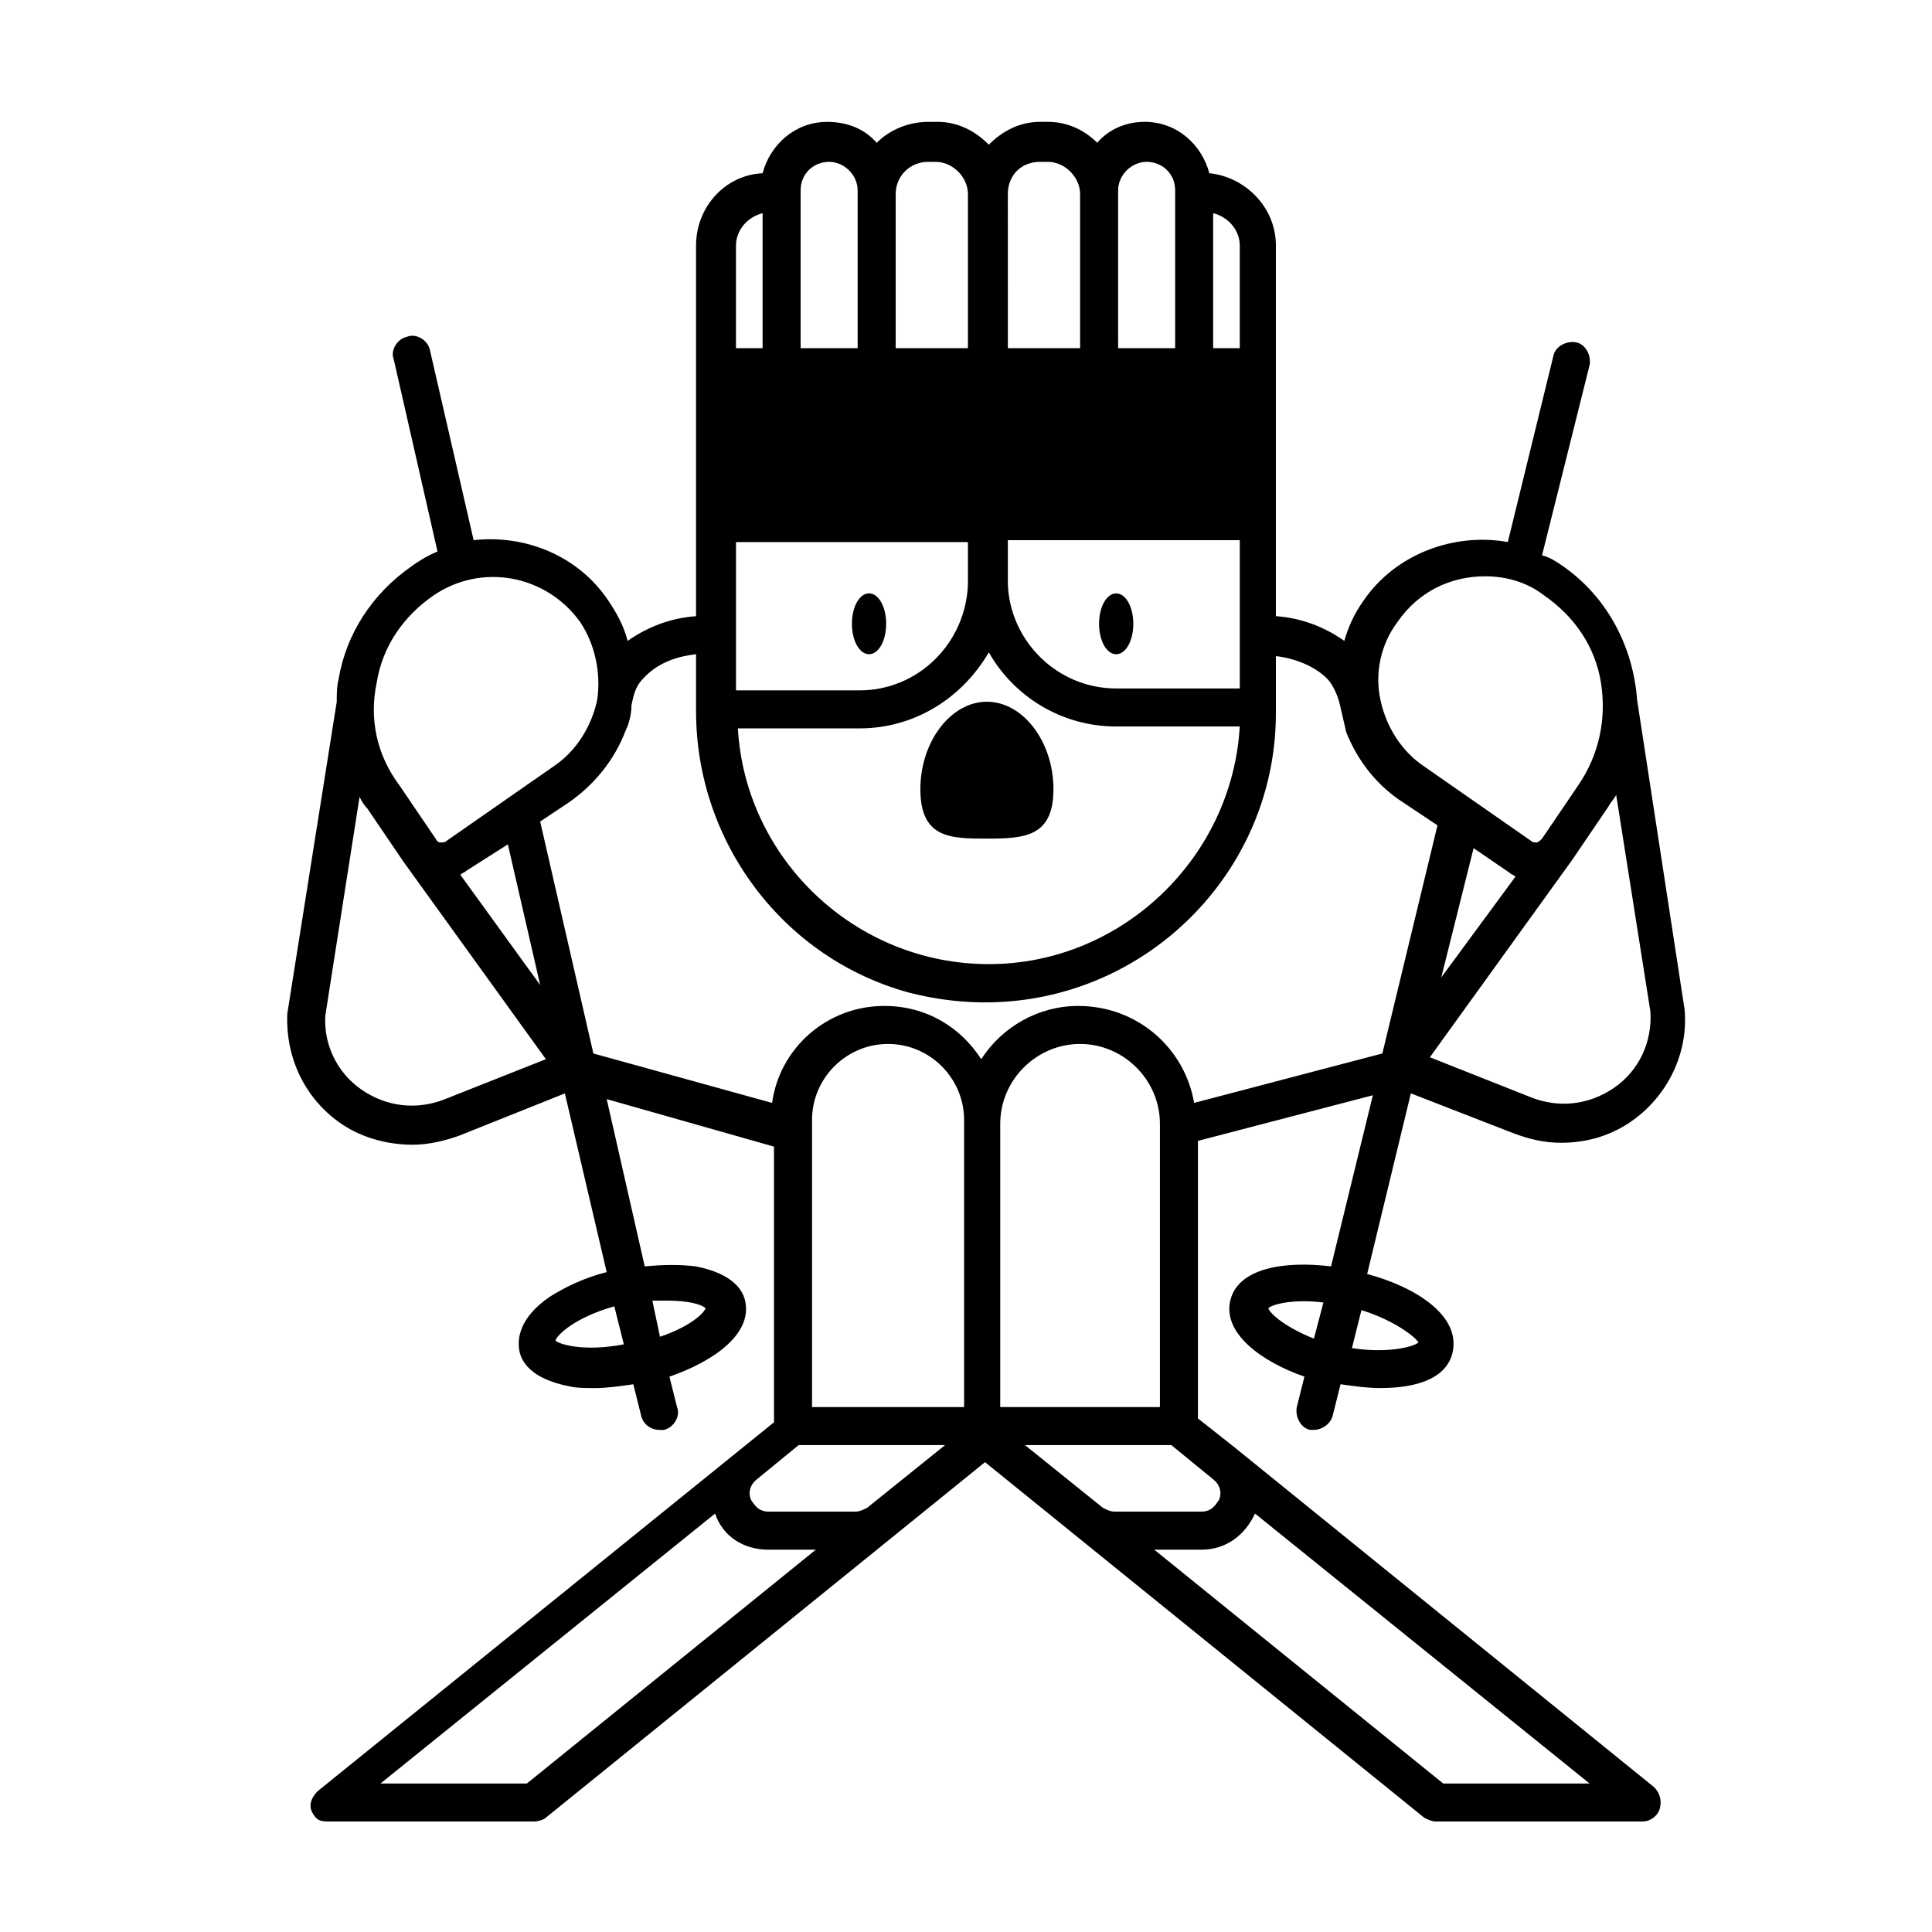
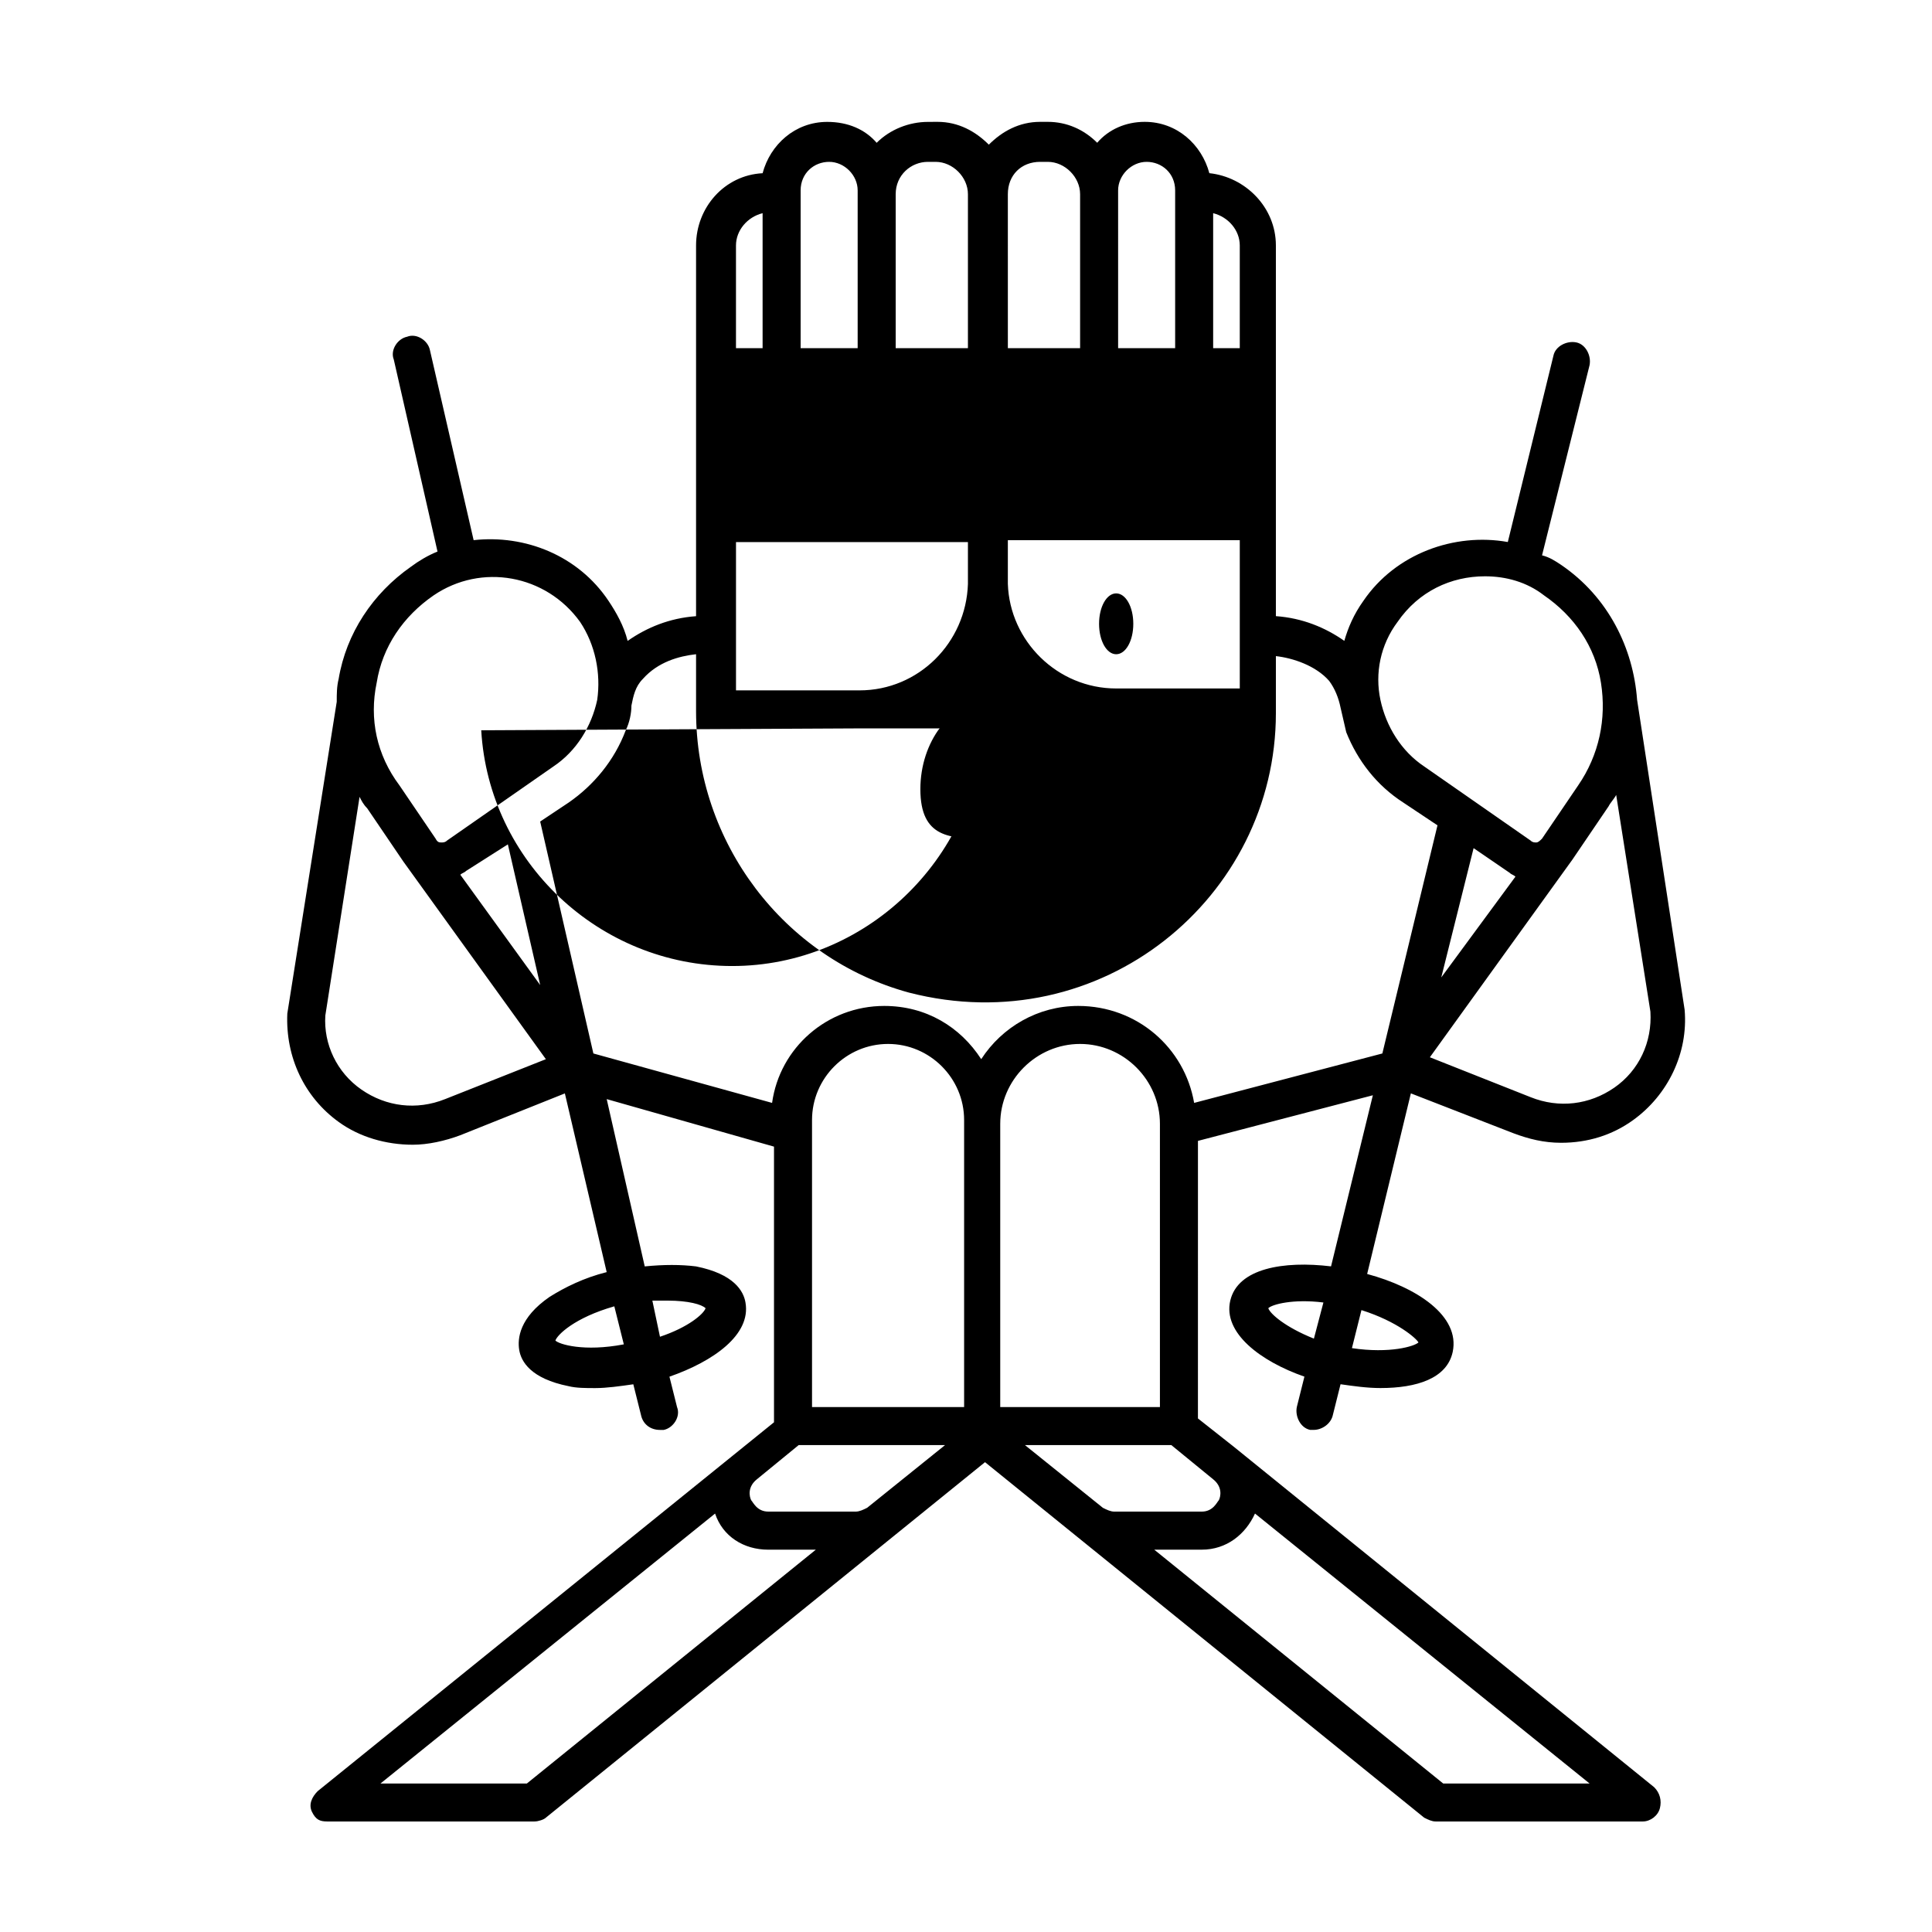
<svg xmlns="http://www.w3.org/2000/svg" fill="#000000" width="800px" height="800px" version="1.1" viewBox="144 144 512 512">
  <g>
    <path d="m439.8 317.38c2.519 0 4.535-3.527 4.535-8.062s-2.016-8.062-4.535-8.062-4.535 3.527-4.535 8.062 2.016 8.062 4.535 8.062z" />
-     <path d="m378.84 309.31c0-4.535-2.016-8.062-4.535-8.062-2.519 0-4.535 3.527-4.535 8.062s2.016 8.062 4.535 8.062c2.519 0 4.535-3.527 4.535-8.062z" />
    <path d="m405.54 366.24c10.078 0 17.633-0.504 17.633-13.098s-8.062-23.176-17.633-23.176c-9.574 0-17.633 10.578-17.633 23.176 0 13.098 8.062 13.098 17.633 13.098z" />
-     <path d="m471.04 527.46-9.574-7.559 0.004-73.555 46.352-12.09-11.082 45.344c-12.594-1.512-24.688 0.504-26.703 9.07s8.062 16.121 19.648 20.152l-2.016 8.062c-0.504 2.519 1.008 5.543 3.527 6.047h1.008c2.016 0 4.535-1.512 5.039-4.031l2.016-8.062c3.527 0.504 7.055 1.008 10.578 1.008 9.574 0 17.633-2.519 19.145-9.574 2.016-9.574-9.574-17.129-22.672-20.656l11.586-47.863 27.207 10.578c4.031 1.512 8.062 2.519 12.594 2.519 7.055 0 13.602-2.016 19.145-6.047 9.07-6.551 14.609-17.633 13.602-29.223l-12.594-82.121c-1.008-13.602-7.559-27.207-20.152-35.77-1.512-1.008-3.023-2.016-5.039-2.519l12.594-50.383c0.504-2.519-1.008-5.543-3.527-6.047-2.519-0.504-5.543 1.008-6.047 3.527l-12.09 49.375c-14.105-2.519-29.727 3.023-38.289 15.617-2.519 3.527-4.031 7.055-5.039 10.578-5.039-3.527-11.082-6.047-18.137-6.551v-98.246c0-10.078-8.062-18.137-17.633-19.145-2.016-7.559-8.566-13.602-17.129-13.602-5.039 0-9.574 2.016-12.594 5.543-3.527-3.527-8.062-5.543-13.098-5.543h-2.016c-5.543 0-10.078 2.519-13.602 6.047-3.527-3.527-8.062-6.047-13.602-6.047l-2.523 0.012c-5.039 0-10.078 2.016-13.602 5.543-3.023-3.527-7.559-5.543-13.098-5.543-8.566 0-15.113 6.047-17.129 13.602-10.078 0.504-17.633 9.07-17.633 19.145v98.246c-7.055 0.504-13.098 3.023-18.137 6.551-1.008-4.031-3.023-7.559-5.039-10.578-8.062-12.09-22.168-17.633-35.77-16.121l-11.586-50.383c-0.504-2.519-3.527-4.535-6.047-3.527-2.519 0.504-4.535 3.527-3.527 6.047l11.586 50.883c-2.519 1.008-5.039 2.519-7.055 4.031-10.078 7.055-17.129 17.633-19.145 29.727-0.504 2.016-0.504 4.031-0.504 6.047l-13.098 82.625c-0.504 11.586 4.535 22.168 13.602 28.719 5.543 4.031 12.594 6.047 19.648 6.047 4.031 0 8.566-1.008 12.594-2.519l27.711-11.082 11.082 47.359c-6.047 1.512-11.082 4.031-15.113 6.551-8.062 5.543-8.566 11.082-8.062 14.105 0.504 3.023 3.023 7.559 13.098 9.574 2.016 0.504 4.535 0.504 7.055 0.504 3.023 0 6.551-0.504 10.078-1.008l2.016 8.062c0.504 2.519 2.519 4.031 5.039 4.031h1.008c2.519-0.504 4.535-3.527 3.527-6.047l-2.016-8.062c11.586-4.031 21.664-11.082 20.152-19.648-0.504-3.023-3.023-7.559-13.098-9.574-4.031-0.504-8.566-0.504-13.602 0l-10.078-44.336 44.336 12.594v73.051l-120.91 97.738c-1.512 1.512-2.519 3.527-1.512 5.543 1.004 2.008 2.012 2.508 4.027 2.508h54.914c1.008 0 2.519-0.504 3.023-1.008l116.38-94.211 116.38 94.211c1.008 0.504 2.016 1.008 3.023 1.008h54.914c2.016 0 4.031-1.512 4.535-3.527 0.504-2.016 0-4.031-1.512-5.543zm-5.543 8.566c2.519 2.016 2.016 4.535 1.512 5.543-0.504 0.504-1.512 3.023-4.535 3.023h-23.176c-1.008 0-2.016-0.504-3.023-1.008l-20.656-16.625h38.793zm-14.105-19.145h-42.32v-75.066c0-11.586 9.574-21.16 21.16-21.16 11.586 0 21.16 9.574 21.16 21.16zm-51.891-75.066v75.066h-40.305v-76.074c0-11.082 9.07-20.152 20.152-20.152s20.152 9.07 20.152 20.152zm-54.918 94.211 11.082-9.07h38.793l-20.656 16.625c-1.008 0.504-2.016 1.008-3.023 1.008h-23.176c-3.023 0-4.031-2.519-4.535-3.023-0.5-1.004-1.004-3.523 1.516-5.539zm199.51-160.71c0.504 0.504 1.008 0.504 1.512 1.008l-19.652 26.699 8.566-34.258zm-63.984 115.37c1.008-1.008 6.551-2.519 14.609-1.512l-2.519 9.574c-7.559-3.023-11.586-6.551-12.09-8.062zm39.801 9.07c-1.008 1.008-7.559 3.023-17.633 1.512l2.519-10.078c9.57 3.023 14.609 7.559 15.113 8.566zm51.891-67.512c-6.551 4.535-14.609 5.543-22.168 2.519l-26.703-10.578 37.785-52.395 9.574-14.105c0.504-1.008 1.512-2.016 2.016-3.023l9.07 57.43c0.504 8.062-3.023 15.617-9.574 20.152zm-57.434-123.43c5.543-8.062 14.105-12.09 23.176-12.09 5.543 0 11.082 1.512 15.617 5.039 8.062 5.543 13.602 13.602 15.113 23.176 1.512 9.574-0.504 19.145-6.047 27.207l-9.574 14.105c-0.504 0.504-1.008 1.008-1.512 1.008-0.504 0-1.008 0-1.512-0.504l-28.215-19.648c-6.047-4.031-10.078-10.578-11.586-17.633-1.508-7.059 0.004-14.613 4.539-20.66zm-175.32-21.16h61.465v10.078 1.008c-0.504 15.617-13.098 28.215-28.719 28.215h-32.746zm72.043 10.078v-10.578h61.465v39.297h-32.746c-15.617 0-28.215-12.594-28.719-27.711v-1.008zm-39.297 39.297c14.609 0 27.207-8.062 34.258-20.152 6.551 11.586 19.145 19.648 33.754 19.648h32.746c-2.016 34.762-31.234 62.977-66.504 62.977-35.266 0-64.488-27.711-66.504-62.473zm100.76-127.97v27.207h-7.055v-35.77c4.031 1.004 7.055 4.531 7.055 8.562zm-32.242-14.609c0-4.031 3.527-7.559 7.559-7.559 4.027 0 7.555 3.023 7.555 7.559v41.816h-15.113zm-20.656-7.559h2.016c4.535 0 8.566 4.031 8.566 8.566v40.809h-19.145l-0.004-40.809c0-5.039 3.527-8.566 8.566-8.566zm-29.727 0h2.016c4.535 0 8.566 4.031 8.566 8.566v40.809h-19.145v-40.809c0-5.039 4.027-8.566 8.562-8.566zm-26.199 0c4.031 0 7.559 3.527 7.559 7.559v41.816h-15.113v-41.816c0-4.535 3.527-7.559 7.555-7.559zm-17.633 13.602v35.77h-7.055v-27.207c0.004-4.027 3.023-7.555 7.055-8.562zm-87.156 101.27c12.594-8.566 29.727-5.543 38.793 7.055 4.031 6.047 5.543 13.602 4.535 20.656-1.512 7.055-5.543 13.602-11.586 17.633l-28.215 19.648c-0.504 0.504-1.008 0.504-1.512 0.504-0.504 0-1.008 0-1.512-1.008l-9.574-14.105c-6.047-8.062-8.062-17.633-6.047-27.207 1.512-9.57 7.055-17.633 15.117-23.176zm19.648 66 8.566 37.281-21.16-29.223c0.504-0.504 1.008-0.504 1.512-1.008zm-16.629 67.512c-7.559 3.023-15.617 2.016-22.168-2.519-6.551-4.535-10.078-12.09-9.574-19.648l9.07-57.938c0.504 1.008 1.008 2.016 2.016 3.023l9.574 14.105 37.785 52.395zm29.223 63.984c0.504-1.512 5.039-6.047 15.617-9.07l2.519 10.078c-10.578 2.016-17.129 0-18.137-1.008zm29.727-10.582c5.543 0 9.07 1.008 10.078 2.016-0.504 1.512-4.535 5.039-12.09 7.559l-2.016-9.574h4.027zm-33.758-126.96 7.559-5.039c6.551-4.535 12.09-11.082 15.113-19.145 1.008-2.016 1.512-4.535 1.512-6.551 0.504-2.519 1.008-5.039 3.023-7.055 4.031-4.535 9.574-6.047 14.105-6.551v15.113c0 34.762 23.176 65.496 56.426 74.562 50.883 13.098 97.234-25.191 97.234-74.059v-15.113c4.535 0.504 10.578 2.519 14.105 6.551 1.512 2.016 2.519 4.535 3.023 7.055 0.504 2.016 1.008 4.535 1.512 6.551 3.023 7.559 8.062 14.105 15.113 18.641l9.07 6.047-14.609 60.457-49.879 13.098c-2.519-14.609-15.113-25.695-30.73-25.695-10.578 0-20.152 5.543-25.695 14.105-5.543-8.566-14.609-14.105-25.695-14.105-15.113 0-27.711 11.082-29.727 25.695l-47.359-13.098zm-3.527 254.93h-38.793l88.672-71.539c2.016 6.047 7.559 9.574 14.105 9.574h12.594zm242.84 0-76.578-61.969h12.594c6.551 0 11.586-4.031 14.105-9.574l88.672 71.543z" />
+     <path d="m471.04 527.46-9.574-7.559 0.004-73.555 46.352-12.09-11.082 45.344c-12.594-1.512-24.688 0.504-26.703 9.07s8.062 16.121 19.648 20.152l-2.016 8.062c-0.504 2.519 1.008 5.543 3.527 6.047h1.008c2.016 0 4.535-1.512 5.039-4.031l2.016-8.062c3.527 0.504 7.055 1.008 10.578 1.008 9.574 0 17.633-2.519 19.145-9.574 2.016-9.574-9.574-17.129-22.672-20.656l11.586-47.863 27.207 10.578c4.031 1.512 8.062 2.519 12.594 2.519 7.055 0 13.602-2.016 19.145-6.047 9.07-6.551 14.609-17.633 13.602-29.223l-12.594-82.121c-1.008-13.602-7.559-27.207-20.152-35.77-1.512-1.008-3.023-2.016-5.039-2.519l12.594-50.383c0.504-2.519-1.008-5.543-3.527-6.047-2.519-0.504-5.543 1.008-6.047 3.527l-12.09 49.375c-14.105-2.519-29.727 3.023-38.289 15.617-2.519 3.527-4.031 7.055-5.039 10.578-5.039-3.527-11.082-6.047-18.137-6.551v-98.246c0-10.078-8.062-18.137-17.633-19.145-2.016-7.559-8.566-13.602-17.129-13.602-5.039 0-9.574 2.016-12.594 5.543-3.527-3.527-8.062-5.543-13.098-5.543h-2.016c-5.543 0-10.078 2.519-13.602 6.047-3.527-3.527-8.062-6.047-13.602-6.047l-2.523 0.012c-5.039 0-10.078 2.016-13.602 5.543-3.023-3.527-7.559-5.543-13.098-5.543-8.566 0-15.113 6.047-17.129 13.602-10.078 0.504-17.633 9.07-17.633 19.145v98.246c-7.055 0.504-13.098 3.023-18.137 6.551-1.008-4.031-3.023-7.559-5.039-10.578-8.062-12.09-22.168-17.633-35.77-16.121l-11.586-50.383c-0.504-2.519-3.527-4.535-6.047-3.527-2.519 0.504-4.535 3.527-3.527 6.047l11.586 50.883c-2.519 1.008-5.039 2.519-7.055 4.031-10.078 7.055-17.129 17.633-19.145 29.727-0.504 2.016-0.504 4.031-0.504 6.047l-13.098 82.625c-0.504 11.586 4.535 22.168 13.602 28.719 5.543 4.031 12.594 6.047 19.648 6.047 4.031 0 8.566-1.008 12.594-2.519l27.711-11.082 11.082 47.359c-6.047 1.512-11.082 4.031-15.113 6.551-8.062 5.543-8.566 11.082-8.062 14.105 0.504 3.023 3.023 7.559 13.098 9.574 2.016 0.504 4.535 0.504 7.055 0.504 3.023 0 6.551-0.504 10.078-1.008l2.016 8.062c0.504 2.519 2.519 4.031 5.039 4.031h1.008c2.519-0.504 4.535-3.527 3.527-6.047l-2.016-8.062c11.586-4.031 21.664-11.082 20.152-19.648-0.504-3.023-3.023-7.559-13.098-9.574-4.031-0.504-8.566-0.504-13.602 0l-10.078-44.336 44.336 12.594v73.051l-120.91 97.738c-1.512 1.512-2.519 3.527-1.512 5.543 1.004 2.008 2.012 2.508 4.027 2.508h54.914c1.008 0 2.519-0.504 3.023-1.008l116.38-94.211 116.38 94.211c1.008 0.504 2.016 1.008 3.023 1.008h54.914c2.016 0 4.031-1.512 4.535-3.527 0.504-2.016 0-4.031-1.512-5.543zm-5.543 8.566c2.519 2.016 2.016 4.535 1.512 5.543-0.504 0.504-1.512 3.023-4.535 3.023h-23.176c-1.008 0-2.016-0.504-3.023-1.008l-20.656-16.625h38.793zm-14.105-19.145h-42.32v-75.066c0-11.586 9.574-21.16 21.16-21.16 11.586 0 21.16 9.574 21.16 21.16zm-51.891-75.066v75.066h-40.305v-76.074c0-11.082 9.07-20.152 20.152-20.152s20.152 9.07 20.152 20.152zm-54.918 94.211 11.082-9.07h38.793l-20.656 16.625c-1.008 0.504-2.016 1.008-3.023 1.008h-23.176c-3.023 0-4.031-2.519-4.535-3.023-0.5-1.004-1.004-3.523 1.516-5.539zm199.51-160.71c0.504 0.504 1.008 0.504 1.512 1.008l-19.652 26.699 8.566-34.258zm-63.984 115.37c1.008-1.008 6.551-2.519 14.609-1.512l-2.519 9.574c-7.559-3.023-11.586-6.551-12.09-8.062zm39.801 9.07c-1.008 1.008-7.559 3.023-17.633 1.512l2.519-10.078c9.57 3.023 14.609 7.559 15.113 8.566zm51.891-67.512c-6.551 4.535-14.609 5.543-22.168 2.519l-26.703-10.578 37.785-52.395 9.574-14.105c0.504-1.008 1.512-2.016 2.016-3.023l9.07 57.43c0.504 8.062-3.023 15.617-9.574 20.152zm-57.434-123.43c5.543-8.062 14.105-12.09 23.176-12.09 5.543 0 11.082 1.512 15.617 5.039 8.062 5.543 13.602 13.602 15.113 23.176 1.512 9.574-0.504 19.145-6.047 27.207l-9.574 14.105c-0.504 0.504-1.008 1.008-1.512 1.008-0.504 0-1.008 0-1.512-0.504l-28.215-19.648c-6.047-4.031-10.078-10.578-11.586-17.633-1.508-7.059 0.004-14.613 4.539-20.66zm-175.32-21.16h61.465v10.078 1.008c-0.504 15.617-13.098 28.215-28.719 28.215h-32.746zm72.043 10.078v-10.578h61.465v39.297h-32.746c-15.617 0-28.215-12.594-28.719-27.711v-1.008zm-39.297 39.297h32.746c-2.016 34.762-31.234 62.977-66.504 62.977-35.266 0-64.488-27.711-66.504-62.473zm100.76-127.97v27.207h-7.055v-35.77c4.031 1.004 7.055 4.531 7.055 8.562zm-32.242-14.609c0-4.031 3.527-7.559 7.559-7.559 4.027 0 7.555 3.023 7.555 7.559v41.816h-15.113zm-20.656-7.559h2.016c4.535 0 8.566 4.031 8.566 8.566v40.809h-19.145l-0.004-40.809c0-5.039 3.527-8.566 8.566-8.566zm-29.727 0h2.016c4.535 0 8.566 4.031 8.566 8.566v40.809h-19.145v-40.809c0-5.039 4.027-8.566 8.562-8.566zm-26.199 0c4.031 0 7.559 3.527 7.559 7.559v41.816h-15.113v-41.816c0-4.535 3.527-7.559 7.555-7.559zm-17.633 13.602v35.77h-7.055v-27.207c0.004-4.027 3.023-7.555 7.055-8.562zm-87.156 101.27c12.594-8.566 29.727-5.543 38.793 7.055 4.031 6.047 5.543 13.602 4.535 20.656-1.512 7.055-5.543 13.602-11.586 17.633l-28.215 19.648c-0.504 0.504-1.008 0.504-1.512 0.504-0.504 0-1.008 0-1.512-1.008l-9.574-14.105c-6.047-8.062-8.062-17.633-6.047-27.207 1.512-9.57 7.055-17.633 15.117-23.176zm19.648 66 8.566 37.281-21.16-29.223c0.504-0.504 1.008-0.504 1.512-1.008zm-16.629 67.512c-7.559 3.023-15.617 2.016-22.168-2.519-6.551-4.535-10.078-12.09-9.574-19.648l9.07-57.938c0.504 1.008 1.008 2.016 2.016 3.023l9.574 14.105 37.785 52.395zm29.223 63.984c0.504-1.512 5.039-6.047 15.617-9.07l2.519 10.078c-10.578 2.016-17.129 0-18.137-1.008zm29.727-10.582c5.543 0 9.07 1.008 10.078 2.016-0.504 1.512-4.535 5.039-12.09 7.559l-2.016-9.574h4.027zm-33.758-126.96 7.559-5.039c6.551-4.535 12.09-11.082 15.113-19.145 1.008-2.016 1.512-4.535 1.512-6.551 0.504-2.519 1.008-5.039 3.023-7.055 4.031-4.535 9.574-6.047 14.105-6.551v15.113c0 34.762 23.176 65.496 56.426 74.562 50.883 13.098 97.234-25.191 97.234-74.059v-15.113c4.535 0.504 10.578 2.519 14.105 6.551 1.512 2.016 2.519 4.535 3.023 7.055 0.504 2.016 1.008 4.535 1.512 6.551 3.023 7.559 8.062 14.105 15.113 18.641l9.07 6.047-14.609 60.457-49.879 13.098c-2.519-14.609-15.113-25.695-30.73-25.695-10.578 0-20.152 5.543-25.695 14.105-5.543-8.566-14.609-14.105-25.695-14.105-15.113 0-27.711 11.082-29.727 25.695l-47.359-13.098zm-3.527 254.93h-38.793l88.672-71.539c2.016 6.047 7.559 9.574 14.105 9.574h12.594zm242.84 0-76.578-61.969h12.594c6.551 0 11.586-4.031 14.105-9.574l88.672 71.543z" />
  </g>
</svg>